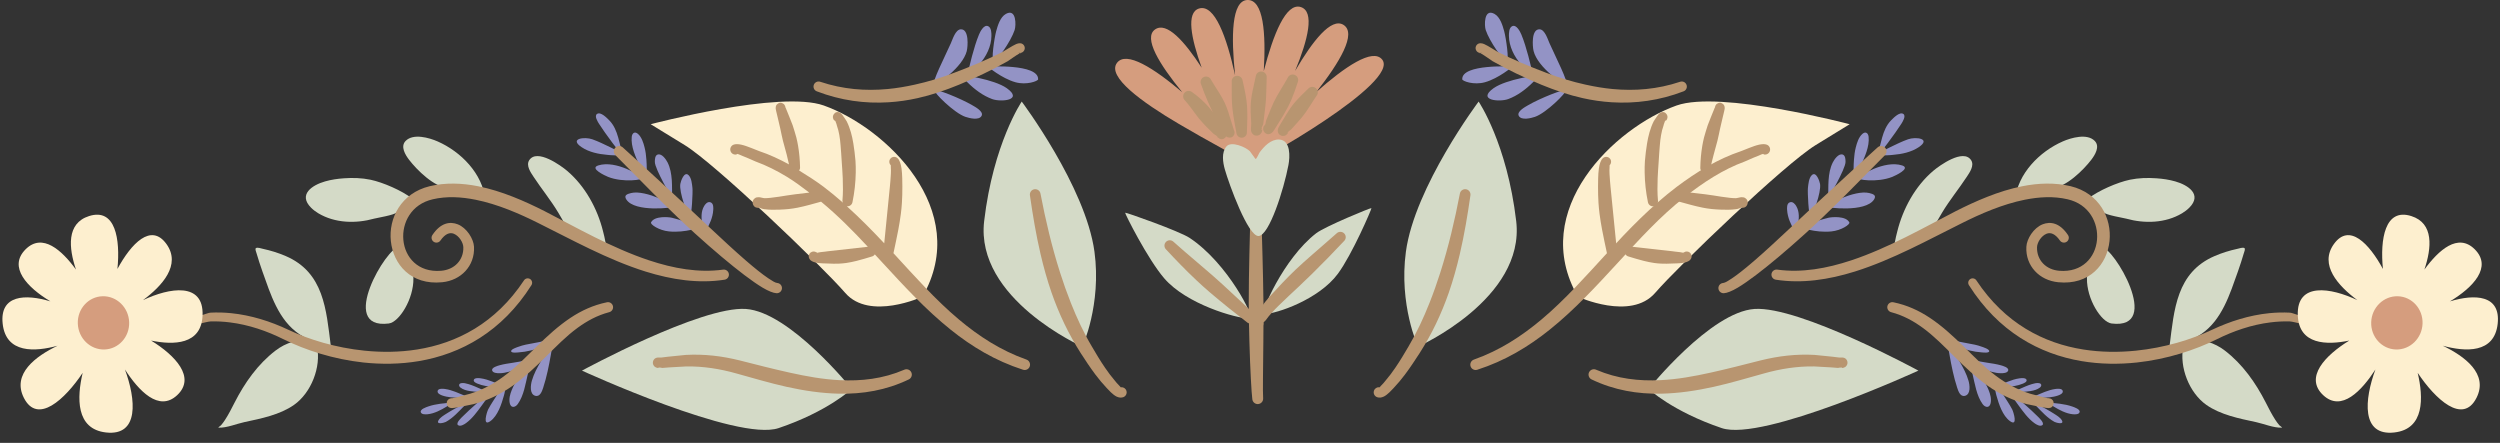
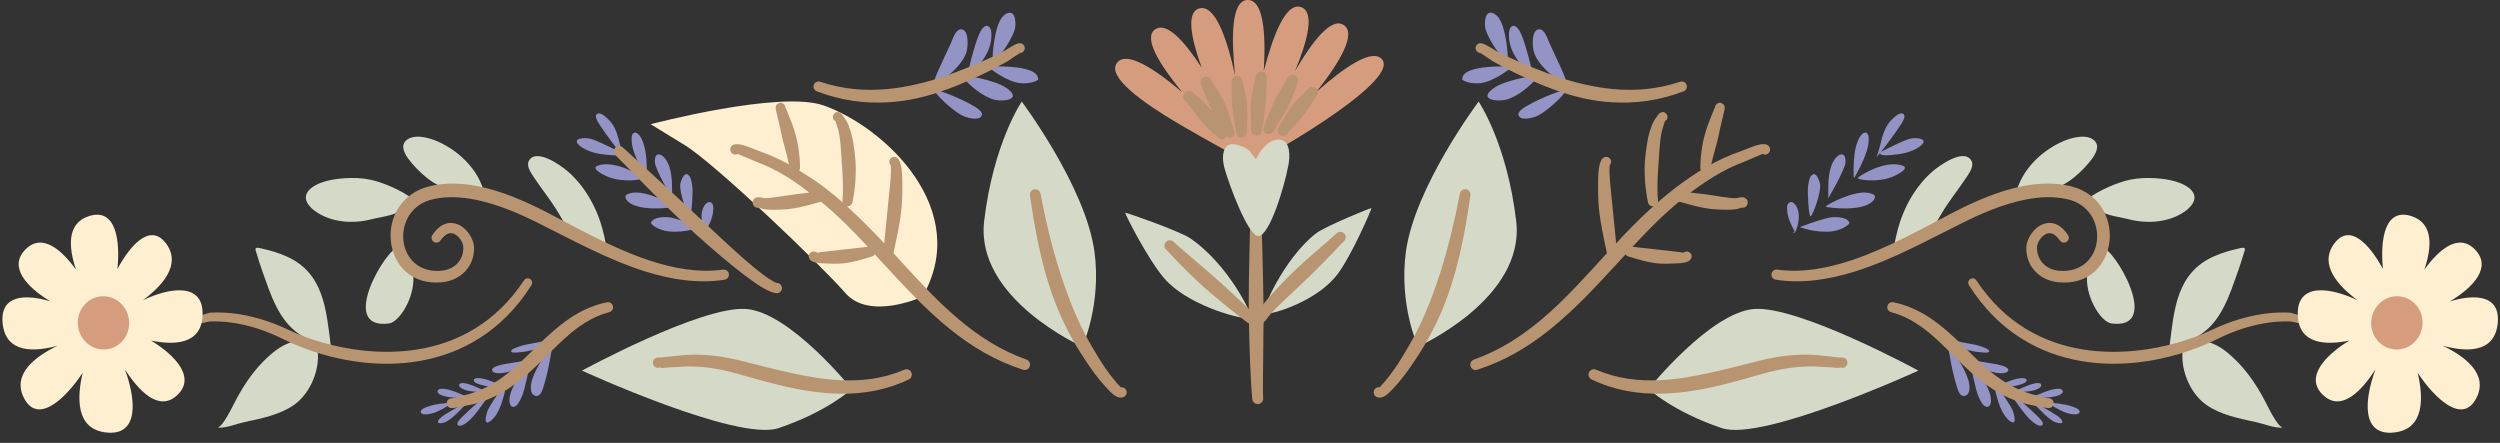
<svg xmlns="http://www.w3.org/2000/svg" fill="#b89570" height="18.3" preserveAspectRatio="xMidYMid meet" version="1" viewBox="-0.1 -0.0 103.3 18.3" width="103.3" zoomAndPan="magnify">
  <rect x="-0.1" y="-0.0" width="103.3" height="18.3" fill="#333333" stroke="none" />
  <g id="change1_1">
    <path clip-rule="evenodd" d="M51.645,6.741c0.067,0.147-2.039-1.035-3.029-1.617 C47.071,4.215,45.63,3.165,46.052,2.6c0.384-0.515,1.529,0.219,2.697,1.209c-0.94-1.146-1.618-2.245-1.122-2.592 c0.476-0.333,1.209,0.475,1.927,1.581c-0.443-1.226-0.644-2.28-0.113-2.445c0.652-0.203,1.147,1.189,1.493,2.757 C50.765,1.509,50.786,0.021,51.443,0c0.668-0.021,0.769,1.38,0.676,2.936c0.393-1.516,0.918-2.838,1.529-2.645 c0.584,0.185,0.302,1.34-0.234,2.638c0.725-1.242,1.494-2.216,1.998-1.902c0.56,0.348-0.154,1.548-1.121,2.774 c1.166-1.033,2.323-1.826,2.718-1.343c0.772,0.944-5.251,4.318-5.351,4.27L51.645,6.741L51.645,6.741z" fill="#d59d7e" fill-rule="evenodd" />
  </g>
  <g id="change2_1">
    <path clip-rule="evenodd" d="M51.577,8.57c0.001-0.119,0.097-0.216,0.216-0.216s0.215,0.097,0.215,0.216 c0,0,0.03,0.839,0.058,1.975c0.015,0.602,0.033,1.288,0.04,1.975c0.004,0.538,0,1.078-0.004,1.579 c-0.009,1.145-0.029,2.087-0.009,2.35c0.012,0.123-0.078,0.234-0.201,0.246c-0.123,0.013-0.234-0.077-0.246-0.201 c-0.035-0.266-0.088-1.224-0.121-2.389c-0.014-0.502-0.026-1.043-0.027-1.582c-0.001-0.688,0.014-1.374,0.026-1.977 C51.547,9.41,51.577,8.57,51.577,8.57L51.577,8.57z" fill="inherit" fill-rule="evenodd" />
  </g>
  <g id="change3_1">
    <path clip-rule="evenodd" d="M51.908,9.752c-0.438,0.03-1.227-2.149-1.398-2.753 c-0.08-0.282-0.146-0.696,0.064-0.947c0.199-0.237,0.809,0.029,0.972,0.198c0.026,0.027,0.226,0.323,0.236,0.32 c0.05-0.014,0.135-0.231,0.167-0.274c0.188-0.25,0.461-0.546,0.806-0.53C53.244,5.79,53.2,6.493,53.138,6.82 C52.945,7.839,52.346,9.723,51.908,9.752L51.908,9.752z" fill="#d4dac7" fill-rule="evenodd" />
  </g>
  <g id="change2_2">
    <path d="M54.296,3.964c-0.091,0.132-0.172,0.266-0.259,0.399c-0.058,0.09-0.115,0.179-0.176,0.265 c-0.051,0.073-0.105,0.144-0.16,0.213c-0.057,0.07-0.117,0.136-0.176,0.204l-0.27,0.3c-0.018,0.02-0.077,0.055-0.115,0.087 c-0.003,0.015-0.008,0.03-0.014,0.045c0.001-0.013,0-0.028,0.001-0.032c-0.019,0.019-0.028,0.036-0.014,0.048 c0.002,0.001,0.003,0.002,0.004,0.003c-0.014,0.024-0.033,0.046-0.056,0.065c-0.064,0.063-0.124,0.053-0.144,0.055 c-0.067,0.009-0.111-0.028-0.151-0.056c-0.035-0.025-0.105-0.12-0.046-0.274c0.015-0.038,0.101-0.172,0.132-0.229l0.215-0.356 c0.049-0.076,0.095-0.152,0.147-0.226s0.105-0.147,0.163-0.216c0.178-0.211,0.375-0.399,0.575-0.591 c0.082-0.095,0.225-0.105,0.32-0.024C54.367,3.726,54.377,3.869,54.296,3.964z M53.117,5.496c0.007,0.003,0.009-0.007,0.009-0.019 l-0.004,0.009L53.117,5.496z M53.133,4.394c0.046-0.09,0.087-0.182,0.127-0.274c0.101-0.239,0.186-0.48,0.264-0.727 c0.048-0.115-0.006-0.248-0.122-0.296c-0.115-0.049-0.248,0.006-0.296,0.121c-0.085,0.156-0.178,0.304-0.269,0.456 c-0.061,0.103-0.123,0.204-0.18,0.308C52.608,4.07,52.562,4.16,52.519,4.25c-0.044,0.092-0.082,0.187-0.121,0.281l-0.183,0.453 c-0.011,0.026-0.016,0.095-0.029,0.145c-0.014,0.01-0.027,0.022-0.039,0.036c0.012-0.007,0.029-0.014,0.033-0.017 c-0.009,0.026-0.021,0.042-0.039,0.035c-0.003-0.001-0.004-0.002-0.005-0.004c-0.017,0.025-0.03,0.054-0.035,0.086 c-0.03,0.099,0.019,0.154,0.029,0.174c0.039,0.078,0.198,0.192,0.368,0.006c0.03-0.032,0.113-0.176,0.151-0.233l0.266-0.428 C52.986,4.653,53.064,4.527,53.133,4.394z M52.098,5.124c-0.005,0.033-0.043,0.1-0.065,0.155c0.042,0.085,0.024,0.19-0.049,0.257 c-0.073,0.081-0.152,0.067-0.196,0.065c-0.075-0.003-0.13-0.053-0.176-0.135c-0.015-0.025-0.02-0.069-0.024-0.126 c-0.003-0.057,0.017-0.178,0.013-0.235L51.577,4.6c-0.001-0.12-0.002-0.24,0.007-0.359c0.006-0.079,0.015-0.157,0.027-0.235 c0.046-0.287,0.119-0.566,0.177-0.852c0.014-0.124,0.127-0.213,0.251-0.199c0.124,0.014,0.214,0.126,0.2,0.251 c-0.008,0.289-0.012,0.575-0.027,0.863c-0.004,0.075-0.009,0.149-0.017,0.224c-0.011,0.11-0.027,0.22-0.037,0.33L52.098,5.124z M52.023,5.307c-0.01,0.031-0.009,0.053,0.012,0.057C52.059,5.368,52.031,5.326,52.023,5.307z M51.376,3.965 c-0.035-0.214-0.084-0.422-0.131-0.633c-0.015-0.125-0.128-0.213-0.252-0.199c-0.124,0.015-0.213,0.128-0.198,0.252 c0.004,0.213-0.004,0.422,0.002,0.634C50.8,4.16,50.805,4.3,50.819,4.44c0.016,0.176,0.046,0.35,0.074,0.525 c0.028,0.177,0.064,0.349,0.096,0.525c0.01,0.12,0.114,0.209,0.234,0.2c0.119-0.009,0.209-0.114,0.199-0.234 c0.005-0.178,0.015-0.354,0.016-0.533c0.001-0.178,0.003-0.355-0.009-0.533C51.419,4.247,51.399,4.106,51.376,3.965z M50.881,5.364 h0.001c0.012-0.004,0.001-0.013-0.01-0.02l0.002,0.009c-0.004-0.006-0.008-0.012-0.013-0.017l0.001,0.001l0.01,0.007 c-0.001-0.01-0.003-0.022-0.006-0.032c-0.063-0.189-0.208-0.666-0.219-0.703c-0.041-0.118-0.084-0.234-0.135-0.348 c-0.034-0.073-0.071-0.146-0.111-0.216c-0.145-0.257-0.315-0.495-0.461-0.751c-0.053-0.113-0.187-0.163-0.301-0.11 c-0.113,0.052-0.163,0.187-0.11,0.301c0.084,0.236,0.173,0.467,0.273,0.697c0.048,0.111,0.097,0.22,0.149,0.328 c0.022,0.046,0.044,0.091,0.067,0.136c-0.034-0.047-0.066-0.094-0.102-0.139c-0.06-0.075-0.124-0.145-0.191-0.214 c-0.173-0.178-0.359-0.339-0.561-0.482c-0.094-0.082-0.238-0.072-0.32,0.023c-0.082,0.094-0.072,0.237,0.022,0.319 c0.105,0.114,0.194,0.238,0.288,0.361c0.096,0.126,0.185,0.257,0.285,0.38c0.089,0.111,0.187,0.211,0.282,0.315l0.321,0.318 c0.024,0.023,0.093,0.06,0.138,0.092c0.028,0.021,0.046,0.039,0.037,0.049l-0.003,0.003c0.011,0.012,0.024,0.023,0.039,0.033 c0.079,0.069,0.148,0.046,0.163,0.045c0.03,0,0.106-0.04,0.151-0.11c0.104,0.078,0.215,0.042,0.235,0.028 c0.105-0.059,0.142-0.191,0.083-0.296L50.881,5.364z M50.214,5.671c-0.013-0.015-0.025-0.032-0.033-0.05 C50.185,5.653,50.194,5.69,50.214,5.671z" fill="inherit" />
  </g>
  <g id="change3_2">
    <path clip-rule="evenodd" d="M51.557,13.167c-0.604-0.011-2.633-0.605-3.546-1.661 c-0.69-0.798-1.637-2.687-1.621-2.717c0.014-0.027,2.243,0.761,2.664,1.04C50.642,10.881,51.776,13.171,51.557,13.167z M54.284,9.638c-1.363,1.053-2.336,3.343-2.148,3.339c0.519-0.011,2.259-0.605,3.042-1.661c0.592-0.798,1.404-2.687,1.391-2.717 C56.556,8.572,54.645,9.36,54.284,9.638z" fill="#d4dac7" fill-rule="evenodd" />
  </g>
  <g id="change3_3">
    <path clip-rule="evenodd" d="M44.623,14.324c0,0-4.433-1.972-4.058-5.184 c0.376-3.211,1.553-4.943,1.553-4.943s2.643,3.523,3.005,6.202C45.42,12.595,44.623,14.324,44.623,14.324L44.623,14.324z" fill="#d4dac7" fill-rule="evenodd" />
  </g>
  <g id="change4_1">
    <path clip-rule="evenodd" d="M38.016,12.26c0,0-2.182,1.006-3.19-0.156 c-1.009-1.161-5.375-5.337-6.633-6.108c-1.257-0.772-1.406-0.863-1.406-0.863s5.352-1.416,7.154-0.773 C36.488,5.268,40.078,8.673,38.016,12.26L38.016,12.26z" fill="#fdefcf" fill-rule="evenodd" />
  </g>
  <g id="change3_4">
    <path clip-rule="evenodd" d="M23.947,15.314c0,0,4.914-2.674,6.772-2.548 c1.824,0.124,4.376,3.306,4.376,3.306s-0.982,0.927-3.022,1.617C30.373,18.265,23.947,15.314,23.947,15.314L23.947,15.314z" fill="#d4dac7" fill-rule="evenodd" />
  </g>
  <g id="change2_3">
    <path clip-rule="evenodd" d="M46.229,16c0.094-0.006,0.184,0.052,0.214,0.146 c0.037,0.111-0.024,0.231-0.135,0.267c-0.079,0.028-0.173,0.02-0.272-0.027c-0.155-0.073-0.343-0.286-0.403-0.349 c-0.167-0.176-0.323-0.364-0.47-0.559c-0.216-0.287-0.414-0.589-0.607-0.887c-0.251-0.394-0.477-0.799-0.677-1.215 c-0.2-0.418-0.376-0.846-0.528-1.282c-0.181-0.521-0.329-1.054-0.455-1.593c-0.187-0.8-0.322-1.614-0.439-2.426 c-0.02-0.12,0.061-0.235,0.181-0.255c0.121-0.02,0.235,0.061,0.255,0.181c0.21,1.1,0.469,2.196,0.809,3.262 c0.135,0.424,0.283,0.843,0.447,1.256c0.244,0.614,0.521,1.216,0.863,1.792c0.173,0.296,0.351,0.596,0.547,0.882 c0.128,0.188,0.263,0.369,0.41,0.54c0.031,0.036,0.105,0.135,0.188,0.211c0.015,0.015,0.035,0.041,0.05,0.056 c-0.011,0.003-0.024,0.008-0.031,0.01c0.011-0.003,0.023-0.006,0.034-0.008L46.207,16C46.218,15.996,46.227,15.995,46.229,16 c-0.006,0.001-0.013,0.001-0.019,0.002c0.009,0.009,0.017,0.012,0.019,0.003C46.229,16.003,46.229,16.001,46.229,16L46.229,16z" fill="inherit" fill-rule="evenodd" />
  </g>
  <g id="change2_4">
    <path clip-rule="evenodd" d="M27.109,15.204c-0.028,0.001-0.056-0.003-0.083-0.013 c-0.087-0.029-0.111-0.082-0.122-0.099c-0.033-0.056-0.032-0.11-0.021-0.158c0.009-0.038,0.048-0.143,0.19-0.16 c0.024-0.003,0.118,0.004,0.155-0.001l0.267-0.033l0.742-0.075c0.38-0.021,0.755-0.01,1.128,0.03 c0.371,0.039,0.739,0.108,1.106,0.199c0.68,0.173,1.371,0.351,2.063,0.504c0.685,0.152,1.371,0.276,2.056,0.31 c0.897,0.045,1.793-0.052,2.674-0.431c0.111-0.051,0.242-0.001,0.293,0.11c0.05,0.111,0.001,0.242-0.11,0.293 c-0.938,0.449-1.903,0.606-2.876,0.587c-0.722-0.015-1.448-0.124-2.167-0.283c-0.7-0.156-1.392-0.364-2.076-0.553 c-0.34-0.096-0.682-0.171-1.028-0.221c-0.344-0.049-0.692-0.075-1.046-0.069l-0.71,0.04l-0.276,0.022 c-0.017,0.001-0.053-0.009-0.086-0.016c-0.015,0.006-0.03,0.01-0.046,0.013C27.124,15.207,27.112,15.211,27.109,15.204 c0.009-0.001,0.018-0.002,0.027-0.004c0.012-0.006,0.024-0.014,0.027-0.015l0.004-0.001c-0.032-0.006-0.059-0.006-0.059,0.013 C27.108,15.2,27.108,15.202,27.109,15.204L27.109,15.204z" fill="inherit" fill-rule="evenodd" />
  </g>
  <g id="change5_1">
    <path clip-rule="evenodd" d="M40.46,4.786c-0.106,0.202-0.513,0.095-0.672,0.041 c-0.465-0.159-1.317-1.011-1.27-1.092c0.046-0.08,1.064,0.326,1.548,0.608C40.185,4.412,40.554,4.605,40.46,4.786z M41.504,3.647 c-0.525-0.377-1.891-0.566-1.86-0.52c0.067,0.102,0.145,0.19,0.229,0.273c0.299,0.297,0.643,0.555,1.024,0.694 C41.262,4.227,42.196,4.144,41.504,3.647z M39.846,2.112c0.046-0.18,0.106-0.917-0.248-0.901c-0.218,0.01-0.338,0.419-0.407,0.572 c-0.268,0.599-0.795,1.627-0.686,1.682S39.676,2.783,39.846,2.112z M40.36,2.667c0.294-0.331,0.501-0.754,0.506-1.18 c0.001-0.121-0.001-0.34-0.133-0.404c-0.179-0.086-0.333,0.232-0.38,0.342c-0.215,0.513-0.404,1.337-0.459,1.594 c-0.009,0.044,0.121-0.045,0.133-0.053C40.153,2.882,40.261,2.778,40.36,2.667z M40.716,2.752c0,0,0.571,0.485,1.138,0.645 c0.46,0.131,0.939-0.046,0.941-0.121C42.82,2.627,40.716,2.752,40.716,2.752z M41.825,1.241c0.062-0.188,0.078-0.907-0.359-0.668 c-0.241,0.132-0.341,0.489-0.404,0.717c-0.07,0.255-0.224,1.249-0.097,1.241C41.093,2.523,41.666,1.718,41.825,1.241z" fill="#9393c5" fill-rule="evenodd" />
  </g>
  <g id="change5_2">
    <path clip-rule="evenodd" d="M27.664,8.998c0.567,0.141,1.176,0.386,1.176,0.386 s-0.604,0.245-1.293,0.179c-0.418-0.04-0.787-0.292-0.746-0.374C26.942,8.909,27.539,8.967,27.664,8.998z M27.774,8.537 c0.033-0.045-1.19-0.708-1.795-0.561c-0.174,0.042-0.311,0.095-0.197,0.27C26.137,8.789,27.741,8.582,27.774,8.537z M26.45,7.347 c-0.068-0.079-1.094-0.743-1.829-0.512c-0.386,0.121,0.299,0.431,0.406,0.474C25.656,7.559,26.518,7.426,26.45,7.347z M25.537,6.333 l-0.06-0.067c-0.242-0.123-0.483-0.246-0.731-0.358c-0.122-0.055-0.245-0.108-0.372-0.153c-0.317-0.113-0.975-0.032-0.439,0.328 c0.304,0.204,0.696,0.285,1.055,0.315C25.095,6.407,25.514,6.466,25.537,6.333z M25.674,6.48c-0.203-0.512-0.21-1.111-0.598-1.506 c-0.088-0.089-0.352-0.369-0.505-0.267c-0.127,0.083,0.03,0.327,0.08,0.407C24.878,5.475,25.566,6.405,25.674,6.48z M26.58,7.323 l0.037,0.02c0.011-0.249,0.011-0.498-0.008-0.748c-0.012-0.169-0.033-0.339-0.075-0.504c-0.048-0.19-0.119-0.42-0.27-0.556 c-0.131-0.118-0.243-0.041-0.26,0.117c-0.043,0.398,0.163,0.84,0.324,1.193C26.339,6.868,26.574,7.328,26.58,7.323z M27.486,6.715 c-0.061-0.122-0.237-0.385-0.411-0.329c-0.113,0.037-0.118,0.209-0.117,0.304c0,0.298,0.715,1.505,0.714,1.504 C27.661,7.708,27.708,7.164,27.486,6.715z M28.512,7.769c-0.018-0.159-0.037-0.413-0.162-0.533 c-0.181-0.174-0.323,0.262-0.339,0.363c-0.057,0.354,0.304,1.309,0.388,1.337C28.483,8.965,28.531,7.927,28.512,7.769z M29.25,8.356 c-0.125-0.036-0.217,0.095-0.253,0.154c-0.14,0.229-0.128,0.534-0.061,0.81c0.005,0.02,0.105,0.374,0.186,0.308l-0.059-0.075 c0.147-0.269,0.291-0.56,0.308-0.873C29.375,8.61,29.397,8.398,29.25,8.356z" fill="#9393c5" fill-rule="evenodd" />
  </g>
  <g id="change5_3">
    <path clip-rule="evenodd" d="M22.76,14.018c0,0.016,0.002,0.037,0,0.048 c-0.007,0.047-0.015,0.094-0.022,0.141c-0.022,0.15-0.049,0.3-0.076,0.45c-0.08,0.454-0.173,0.923-0.317,1.361 c-0.046,0.14-0.127,0.391-0.326,0.337c-0.248-0.068-0.192-0.451-0.142-0.626c0.163-0.56,0.552-1.034,0.804-1.554L22.76,14.018z M21.758,14.88c-0.026,0.05-0.06,0.096-0.088,0.145l-0.035-0.15c-0.353,0.113-0.732,0.118-1.089,0.217 c-0.076,0.021-0.352,0.092-0.308,0.222c0.034,0.102,0.214,0.109,0.298,0.108c0.269-0.002,0.539-0.1,0.784-0.205 c0.079-0.034,0.157-0.071,0.234-0.111c0.015-0.008,0.063-0.03,0.093-0.044c-0.111,0.188-0.226,0.372-0.34,0.558 c-0.097,0.158-0.191,0.321-0.261,0.495c-0.068,0.168-0.125,0.369-0.082,0.551c0.049,0.207,0.226,0.174,0.33,0.03 c0.25-0.345,0.321-0.846,0.418-1.25c0.037-0.15,0.069-0.302,0.109-0.451c0.002-0.009,0.043-0.124,0.035-0.127L21.758,14.88z M20.625,16.018c-0.114,0.197-0.245,0.384-0.364,0.577c-0.066,0.106-0.132,0.21-0.189,0.32c-0.055,0.108-0.249,0.731,0.09,0.486 c0.304-0.218,0.462-0.704,0.557-1.046c0.033-0.118,0.085-0.302,0.026-0.401L20.625,16.018z M20.069,16.343l-0.033-0.06 c-0.336,0.305-0.689,0.595-1.009,0.916c-0.046,0.046-0.308,0.281-0.204,0.365c0.094,0.076,0.258-0.027,0.332-0.081 c0.264-0.191,0.465-0.476,0.656-0.735c0.068-0.092,0.136-0.185,0.198-0.281C20.034,16.428,20.071,16.297,20.069,16.343z M19.321,16.526l-0.116,0.076c-0.169,0.109-0.352,0.198-0.528,0.294c-0.115,0.064-0.229,0.13-0.34,0.202 c-0.109,0.071-0.253,0.153-0.319,0.271c-0.108,0.195,0.24,0.098,0.304,0.064c0.293-0.159,0.528-0.423,0.759-0.66 C19.136,16.716,19.296,16.607,19.321,16.526z M18.663,16.579c0.009,0-0.027,0.029-0.059,0.054c0.032-0.003,0.064-0.006,0.095-0.009 L18.663,16.579z M18.566,16.662c0.004-0.003,0.023-0.017,0.038-0.029c-0.342,0.03-0.687,0.05-1.014,0.164 c-0.073,0.026-0.339,0.111-0.304,0.234c0.029,0.102,0.201,0.093,0.279,0.086c0.281-0.027,0.555-0.175,0.792-0.318 C18.428,16.755,18.498,16.71,18.566,16.662z M18.178,16.343c0.221,0.077,0.472,0.087,0.704,0.096 c0.092,0.004,0.185,0.005,0.277,0.005c0.009,0,0.144-0.008,0.136-0.014l-0.161-0.068c-0.274-0.111-0.546-0.246-0.842-0.289 c-0.081-0.012-0.304-0.036-0.312,0.097C17.974,16.263,18.108,16.319,18.178,16.343z M19.725,16.201 c0.054,0.005,0.227,0.057,0.278,0.027l-0.05-0.073c-0.143-0.059-0.283-0.127-0.427-0.186c-0.086-0.036-0.173-0.069-0.263-0.096 c-0.096-0.028-0.207-0.061-0.308-0.04c-0.113,0.023-0.105,0.122-0.026,0.183C19.133,16.175,19.48,16.176,19.725,16.201z M19.641,15.856c0.209,0.086,0.449,0.118,0.673,0.136c0.085,0.007,0.171,0.013,0.256,0.004c0.003,0,0.118-0.034,0.094-0.041 l0.059-0.004c-0.318-0.103-0.617-0.271-0.952-0.318c-0.068-0.009-0.28-0.035-0.296,0.074C19.463,15.785,19.588,15.834,19.641,15.856 z M21.328,14.561c0.344-0.023,0.696-0.114,1.014-0.247c0.087-0.036,0.173-0.077,0.255-0.125c0.024-0.014,0.048-0.029,0.07-0.046 c0.015-0.01,0.051-0.049,0.038-0.038l-0.193-0.063c-0.379,0.143-0.801,0.141-1.184,0.284c-0.051,0.018-0.326,0.103-0.307,0.192 C21.038,14.596,21.282,14.564,21.328,14.561z" fill="#9393c5" fill-rule="evenodd" />
  </g>
  <g id="change3_5">
    <path clip-rule="evenodd" d="M13.567,14.282l-0.035,0.008c0.048,0.053-0.41-0.059-0.437-0.069 c-0.288-0.103-0.569-0.24-0.823-0.41c-0.871-0.586-1.191-1.652-1.528-2.593c-0.089-0.248-0.168-0.501-0.244-0.754 c-0.011-0.039-0.073-0.178-0.026-0.212c0.061-0.044,0.227,0.016,0.288,0.029c0.324,0.07,0.642,0.168,0.947,0.3 C13.286,11.26,13.379,12.799,13.567,14.282z M12.351,14.052c0.032-0.027-0.081,0.023-0.122,0.027 c-0.079,0.009-0.158,0.025-0.234,0.046c-0.257,0.071-0.497,0.198-0.708,0.359c-0.736,0.563-1.277,1.334-1.694,2.151 c-0.124,0.244-0.249,0.491-0.399,0.721c-0.05,0.076-0.104,0.15-0.164,0.218C9,17.608,8.888,17.669,8.934,17.671 c0.328,0.015,0.749-0.162,1.066-0.23c0.686-0.146,1.465-0.3,2.05-0.712c0.706-0.497,1.126-1.56,0.95-2.41L12.351,14.052z" fill="#d4dac7" fill-rule="evenodd" />
  </g>
  <g id="change3_6">
    <path clip-rule="evenodd" d="M16.373,10.222c0,0,0.596,0.606,0.609,1.277 c0.016,0.85-0.587,1.813-1.019,1.868C13.823,13.635,15.91,10.162,16.373,10.222z M16.286,8.776l0.644-0.573 c-0.42-0.326-1.199-0.667-1.723-0.777c-0.358-0.074-0.729-0.085-1.093-0.059c-0.264,0.018-0.528,0.056-0.782,0.129 c-0.538,0.154-1.12,0.543-0.579,1.086c0.089,0.089,0.19,0.165,0.298,0.23c0.689,0.413,1.552,0.434,2.31,0.222 C15.466,9.005,16.217,8.883,16.286,8.776z M17.985,5.845c-0.346-0.152-1.011-0.346-1.326-0.02c-0.225,0.232-0.008,0.579,0.147,0.781 c0.316,0.412,1.038,1.133,1.614,1.164l1.531,0.487C19.848,7.175,18.938,6.263,17.985,5.845z M24.819,9.563 c-0.232-0.94-0.74-1.87-1.482-2.501c-0.256-0.218-1.254-0.941-1.572-0.438c-0.136,0.217,0.063,0.501,0.179,0.677 c0.332,0.506,0.719,0.974,1.029,1.494c0.073,0.122,0.356,0.596,0.335,0.638l1.615,1.063C24.993,10.215,24.885,9.831,24.819,9.563z" fill="#d4dac7" fill-rule="evenodd" />
  </g>
  <g id="change2_5">
    <path clip-rule="evenodd" d="M25.227,12.647c0.026,0.113-0.044,0.226-0.157,0.253 c-0.497,0.132-0.917,0.364-1.301,0.644c-0.471,0.343-0.881,0.765-1.301,1.182c-0.437,0.433-0.886,0.858-1.386,1.215 c-0.246,0.172-0.504,0.325-0.775,0.453c-0.272,0.129-0.555,0.232-0.848,0.306l-0.599,0.123l-0.193,0.03 c-0.006,0.001-0.074,0.009-0.1,0.009c-0.211-0.005-0.219-0.209-0.203-0.259c0.025-0.088,0.107-0.146,0.195-0.146v0.001 c0,0.009,0.013,0.006,0.025,0.001c0.01,0.001,0.019,0.003,0.029,0.006l0.003,0.001c-0.006-0.003-0.014-0.007-0.022-0.011 c0.004-0.002,0.008-0.004,0.008-0.004l0.175-0.037l0.561-0.149c0.259-0.08,0.508-0.187,0.747-0.314 c0.239-0.127,0.467-0.275,0.683-0.44c0.472-0.351,0.881-0.778,1.302-1.189c0.445-0.435,0.9-0.856,1.41-1.194 c0.443-0.293,0.93-0.52,1.494-0.637C25.087,12.464,25.2,12.534,25.227,12.647z M18.594,16.455c-0.018-0.008-0.036-0.014-0.035,0.002 c0.008,0,0.016,0.001,0.025,0.002L18.594,16.455z M32.015,11.693c-0.085-0.009-0.206-0.085-0.366-0.192 c-0.252-0.168-0.568-0.424-0.927-0.733c-0.46-0.397-0.983-0.884-1.525-1.391c-0.333-0.312-0.673-0.632-1.009-0.943 c-1.052-0.974-2.046-1.885-2.553-2.341c-0.088-0.084-0.229-0.08-0.312,0.009c-0.084,0.089-0.08,0.229,0.009,0.313 c0.335,0.332,0.884,0.901,1.534,1.55c0.327,0.326,0.678,0.674,1.041,1.02c0.233,0.224,0.472,0.446,0.711,0.663 c0.373,0.339,0.747,0.664,1.101,0.963c0.666,0.56,1.267,1.021,1.689,1.273c0.248,0.147,0.447,0.225,0.574,0.231 c0.117,0.009,0.219-0.078,0.228-0.195C32.219,11.804,32.132,11.702,32.015,11.693z M42.06,2.189l-0.023,0.012 c0.024,0.007,0.043,0.007,0.037-0.015l-0.011,0.001L42.06,2.189z M42.126,1.804c-0.034-0.017-0.122-0.033-0.235,0.016 c-0.157,0.067-0.512,0.299-0.56,0.324c-0.324,0.163-0.655,0.314-0.989,0.457c-0.335,0.143-0.673,0.278-1.014,0.406 c-0.542,0.209-1.089,0.372-1.635,0.492c-0.371,0.082-0.742,0.145-1.114,0.18c-0.919,0.086-1.847,0.013-2.784-0.299 c-0.109-0.039-0.229,0.017-0.268,0.127c-0.04,0.109,0.017,0.229,0.126,0.268c0.99,0.379,1.981,0.513,2.969,0.451 c0.399-0.025,0.798-0.082,1.194-0.171c0.575-0.128,1.143-0.322,1.709-0.554c0.343-0.144,0.684-0.293,1.019-0.454 c0.337-0.161,0.668-0.333,0.994-0.517c0.043-0.024,0.342-0.245,0.499-0.329c-0.03-0.008-0.067-0.026-0.078-0.031 c0.033,0.015,0.069,0.021,0.104,0.017c0.004-0.003,0.009-0.007,0.01-0.004l0.001,0.003c0.064-0.01,0.122-0.052,0.151-0.115 C42.272,1.97,42.227,1.85,42.126,1.804z M29.778,11.141c-1.013,0.139-2.046-0.048-3.059-0.384c-1.534-0.509-3.021-1.367-4.32-2.034 c-0.81-0.41-1.767-0.833-2.736-1.026c-0.678-0.136-1.361-0.158-2.008-0.003c-1.187,0.289-1.705,1.325-1.605,2.268 c0.101,0.961,0.828,1.83,2.123,1.7c0.386-0.039,0.723-0.205,0.958-0.461c0.238-0.258,0.376-0.606,0.355-1.007 c-0.017-0.322-0.297-0.78-0.676-0.927c-0.311-0.12-0.699-0.072-1.043,0.444c-0.062,0.091-0.039,0.217,0.053,0.279 c0.092,0.063,0.217,0.039,0.28-0.053c0.194-0.278,0.385-0.347,0.554-0.278c0.222,0.092,0.385,0.364,0.391,0.554 c0.009,0.27-0.086,0.503-0.249,0.674c-0.165,0.173-0.4,0.279-0.666,0.301c-0.963,0.08-1.499-0.563-1.563-1.276 c-0.064-0.705,0.327-1.475,1.216-1.678c0.57-0.133,1.172-0.101,1.769,0.019c0.919,0.185,1.826,0.581,2.596,0.967 c1.33,0.658,2.854,1.508,4.422,1.999c1.086,0.339,2.192,0.507,3.269,0.338c0.115-0.017,0.194-0.124,0.178-0.238 C30,11.204,29.893,11.124,29.778,11.141z M21.859,11.783c0.054-0.085,0.03-0.198-0.054-0.253c-0.085-0.054-0.198-0.03-0.253,0.054 c-1.18,1.783-2.787,2.599-4.418,2.857c-0.729,0.116-1.463,0.12-2.169,0.049c-1.189-0.121-2.297-0.457-3.149-0.863 c-0.373-0.176-0.758-0.327-1.153-0.444c-0.396-0.117-0.802-0.201-1.215-0.243c-0.142-0.014-0.285-0.023-0.428-0.027 c-0.143-0.003-0.287-0.001-0.429,0.006c-0.069,0.004-0.221,0.067-0.326,0.096c-0.02-0.013-0.042-0.021-0.064-0.024 c0.01,0.008,0.022,0.019,0.034,0.031c-0.046,0.011-0.079,0.011-0.081-0.01c0-0.01,0-0.017,0.001-0.023 c-0.026,0.003-0.051,0.012-0.075,0.026c-0.073,0.045-0.09,0.095-0.096,0.114c-0.029,0.088-0.001,0.155,0.074,0.204 c0.019,0.013,0.06,0.032,0.123,0.029c0.066-0.005,0.319-0.078,0.425-0.081c0.133-0.004,0.267-0.002,0.4,0.005 c0.133,0.007,0.267,0.019,0.399,0.036c0.387,0.048,0.767,0.136,1.137,0.255c0.371,0.119,0.732,0.27,1.082,0.445 c0.887,0.44,2.043,0.821,3.29,0.956c0.747,0.08,1.527,0.073,2.299-0.058C18.947,14.624,20.642,13.709,21.859,11.783z" fill="inherit" fill-rule="evenodd" />
  </g>
  <g id="change4_2">
    <path clip-rule="evenodd" d="M6.143,14.072c0.926,0.192,2.083,0.181,2.127-1.045 c0.051-1.378-1.364-1.146-2.462-0.625c0.791-0.587,1.589-1.458,0.969-2.32c-0.636-0.883-1.456-0.018-2.025,1.031 c0.123-1.231-0.081-2.532-1.173-2.185c-0.938,0.297-0.842,1.314-0.54,2.21c-0.585-0.801-1.387-1.529-2.081-0.837 c-0.733,0.731,0.062,1.575,1.026,2.152c-1.031-0.313-2.101-0.274-1.974,0.92c0.134,1.247,1.345,1.166,2.27,0.912 c-0.895,0.429-1.897,1.16-1.394,2.154c0.566,1.117,1.698,0.062,2.43-1.033c-0.24,1.018-0.292,2.325,0.969,2.464 c1.373,0.152,1.236-1.361,0.777-2.603c0.566,0.875,1.401,1.77,2.159,1.061C8.004,15.595,7.14,14.684,6.143,14.072L6.143,14.072z M4.93,12.961c-0.126,0.18-0.063,0.386,0.003,0.538c-0.516-0.142-0.453,0.594-0.55,0.513c0,0,0.017,0.04,0.05,0.111 c-0.223-0.129-0.479,0.009-0.617,0.064c-0.109-0.223-0.429-0.284-0.365-0.347c0,0-0.043,0.012-0.119,0.035 c-0.028-0.086,0.328-0.549-0.064-0.839c0.005,0.001,0.011,0.003,0.017,0.005c0.395,0.12,0.468-0.227,0.511-0.415 c0.076,0.012,0.225,0.074,0.371,0.062c0.05,0.352,0.533,0.338,0.468,0.427C4.635,13.115,4.751,13.06,4.93,12.961L4.93,12.961z" fill="#fdefcf" fill-rule="evenodd" />
  </g>
  <g id="change1_2">
    <path clip-rule="evenodd" d="M5.237,13.312c0.021,0.607-0.437,1.113-1.023,1.129 c-0.586,0.016-1.078-0.464-1.099-1.071s0.437-1.113,1.023-1.129C4.723,12.225,5.216,12.705,5.237,13.312L5.237,13.312z" fill="#d59d7e" fill-rule="evenodd" />
  </g>
  <g id="change2_6">
    <path clip-rule="evenodd" d="M42.45,15.139c-0.039,0.115-0.164,0.177-0.28,0.138 c-1.139-0.366-2.112-0.951-2.994-1.659c-1.016-0.815-1.916-1.789-2.816-2.768c-0.104-0.113-0.208-0.226-0.312-0.339 c-0.029,0.044-0.075,0.078-0.131,0.09c-0.209,0.062-0.412,0.127-0.621,0.178c-0.142,0.035-0.285,0.066-0.429,0.087 c-0.097,0.014-0.195,0.022-0.294,0.027c-0.148,0.007-0.296,0.004-0.446-0.004c-0.073-0.005-0.36,0-0.528-0.041 c-0.122-0.029-0.208-0.079-0.242-0.136c-0.066-0.089-0.047-0.215,0.042-0.281c0.072-0.053,0.168-0.052,0.236-0.002l0.001-0.001 c0.003-0.016,0.014-0.001,0.025,0.016h-0.005h-0.002c0.01,0.009,0.019,0.018,0.026,0.029c-0.004-0.005-0.011-0.018-0.019-0.029 c0.034-0.002,0.092-0.02,0.131-0.024c0.139-0.011,0.284-0.036,0.332-0.04l1.634-0.183c-0.611-0.658-1.242-1.295-1.932-1.864 c-0.323,0.088-0.644,0.184-0.973,0.249c-0.119,0.024-0.24,0.041-0.362,0.055c-0.122,0.013-0.245,0.019-0.368,0.025 c-0.105,0.004-0.211,0.007-0.317,0.005c-0.111-0.002-0.221-0.009-0.33-0.024c-0.039-0.005-0.093-0.018-0.148-0.039l-0.064-0.026 c-0.093,0.028-0.196-0.016-0.238-0.107c-0.028-0.048-0.025-0.091-0.025-0.122c0-0.078,0.047-0.128,0.107-0.169 c0.031-0.022,0.082-0.033,0.151-0.032c0.059,0.001,0.183,0.043,0.245,0.041c0.075,0,0.149-0.007,0.224-0.014 c0.116-0.011,0.232-0.028,0.347-0.045c0.115-0.016,0.229-0.037,0.343-0.054c0.115-0.017,0.23-0.034,0.346-0.049 c0.192-0.024,0.384-0.047,0.576-0.069c-0.301-0.228-0.603-0.456-0.925-0.652c-0.411-0.25-0.841-0.468-1.295-0.633 c-0.093-0.035-0.322-0.148-0.533-0.226c-0.096-0.036-0.25-0.126-0.246-0.067c-0.107,0.03-0.22-0.03-0.256-0.137 c-0.037-0.111,0.023-0.231,0.134-0.268c0.07-0.025,0.178-0.026,0.306,0.002c0.251,0.054,0.618,0.225,0.745,0.267 c0.429,0.143,0.836,0.334,1.231,0.549c-0.03-0.136-0.06-0.271-0.095-0.405c-0.049-0.191-0.107-0.379-0.155-0.571 c-0.042-0.166-0.073-0.335-0.11-0.504c-0.024-0.126-0.132-0.546-0.17-0.722c-0.011-0.049-0.018-0.084-0.02-0.098 c-0.009-0.11,0.037-0.166,0.053-0.18c0.063-0.056,0.135-0.096,0.227-0.046c0.018,0.01,0.057,0.022,0.085,0.069 c0.021,0.03,0.033,0.063,0.036,0.097c0.006,0.01,0.012,0.022,0.018,0.036c0.068,0.173,0.24,0.584,0.283,0.709 c0.051,0.168,0.108,0.332,0.151,0.501c0.029,0.114,0.052,0.229,0.072,0.345c0.05,0.295,0.076,0.591,0.082,0.893 c0.005,0.048-0.015,0.09-0.039,0.128c0.347,0.212,0.69,0.432,1.016,0.676c0.274,0.208,0.538,0.427,0.797,0.654 c-0.01-0.03-0.028-0.057-0.023-0.091c0.028-0.298,0.024-0.603,0.013-0.911c-0.008-0.229-0.027-0.459-0.042-0.687 c-0.017-0.233-0.027-0.465-0.049-0.691c-0.011-0.139-0.026-0.278-0.051-0.416c-0.024-0.133-0.054-0.264-0.101-0.392 c-0.002-0.006-0.025-0.109-0.056-0.17c0.025,0.014,0.049,0.018,0.069,0.019c-0.024-0.002-0.048-0.01-0.07-0.021 c-0.016-0.031-0.034-0.05-0.052-0.04c-0.067-0.07-0.075-0.182-0.013-0.261c0.041-0.062,0.145-0.138,0.29-0.031 c0.011,0.007,0.03,0.029,0.056,0.06c0.054,0.069,0.176,0.258,0.182,0.269c0.073,0.146,0.129,0.299,0.174,0.455 c0.044,0.151,0.075,0.307,0.101,0.463c0.035,0.234,0.071,0.474,0.088,0.718c0.011,0.161,0.014,0.323,0.011,0.485 c-0.007,0.413-0.053,0.822-0.134,1.214c-0.018,0.113-0.122,0.189-0.233,0.176c0.538,0.485,1.048,1.001,1.544,1.531l0.235-2.357 c0.009-0.113,0.031-0.313,0.039-0.508c0.004-0.1,0.007-0.198-0.002-0.28c-0.004-0.036,0.007-0.096-0.012-0.092 c0,0.003,0.007,0.005,0.009,0.008c-0.004-0.003-0.007-0.007-0.01-0.01c-0.069-0.079-0.066-0.2,0.01-0.275 c0.078-0.078,0.206-0.078,0.284,0c0.074,0.065,0.133,0.221,0.161,0.418c0.037,0.256,0.032,0.594,0.035,0.756 c0,0.226-0.004,0.451-0.019,0.675c-0.01,0.149-0.024,0.298-0.043,0.445c-0.028,0.221-0.065,0.441-0.106,0.66 c-0.06,0.323-0.132,0.643-0.2,0.968c0.878,0.954,1.73,1.922,2.703,2.738c0.822,0.69,1.723,1.279,2.793,1.658 C42.427,14.897,42.489,15.023,42.45,15.139z M34.397,5c0.008,0.007,0.017,0.012,0.025,0.017l-0.001-0.002 C34.413,5.01,34.405,5.005,34.397,5z M34.369,4.975l-0.001,0.001c-0.009,0.005,0.009,0.011,0.017,0.015l-0.009-0.009L34.369,4.975z M34.385,4.991l0.007,0.005L34.397,5l-0.008-0.008C34.388,4.992,34.387,4.991,34.385,4.991z M36.693,6.815 c-0.001,0,0.002,0.001,0.002,0.002c0,0,0-0.002-0.001-0.002H36.693z" fill="inherit" fill-rule="evenodd" />
  </g>
  <g id="change2_7">
    <path d="M51.66,13.433c0.007,0.022,0.018,0.042,0.031,0.059c-0.021,0.022-0.029-0.029-0.034-0.06L51.66,13.433z M55.443,9.646 c-0.086-0.088-0.226-0.089-0.313-0.004c-0.338,0.304-0.684,0.595-1.025,0.895c-0.228,0.201-0.457,0.402-0.677,0.611 c-0.37,0.353-0.718,0.725-1.062,1.103c-0.12,0.138-0.238,0.279-0.346,0.429c-0.073,0.102-0.142,0.206-0.204,0.315 c-0.003,0.006-0.012,0.021-0.019,0.033c-0.017-0.013-0.044-0.033-0.05-0.038l-0.692-0.645c-0.209-0.194-0.416-0.39-0.627-0.582 c-0.141-0.128-0.282-0.255-0.425-0.38c-0.214-0.187-0.431-0.37-0.647-0.555c-0.324-0.276-0.648-0.55-0.965-0.836 c-0.086-0.086-0.227-0.085-0.312,0.002c-0.086,0.087-0.085,0.227,0.002,0.313c0.409,0.439,0.825,0.869,1.262,1.28 c0.174,0.164,0.352,0.324,0.533,0.48c0.27,0.233,0.55,0.456,0.826,0.683l0.752,0.588c0.018,0.015,0.139,0.053,0.203,0.094 c-0.001-0.009-0.002-0.016-0.003-0.02c0.002,0.007,0.004,0.014,0.006,0.021c0.031,0.02,0.048,0.04,0.032,0.058l-0.001,0.001 c0.034,0.046,0.087,0.068,0.143,0.076c0.072,0.021,0.148,0.017,0.205-0.04c0.039-0.038,0.059-0.087,0.062-0.137 c-0.003-0.001-0.006-0.002-0.009-0.003c-0.02-0.008-0.013-0.028,0.005-0.051c-0.003-0.017-0.009-0.033-0.016-0.048l0.008,0.012 c0.002,0.005,0.005,0.01,0.008,0.016l0.006,0.012c0.033-0.038,0.088-0.082,0.095-0.093c0.078-0.112,0.166-0.217,0.257-0.319 c0.094-0.105,0.194-0.204,0.294-0.302c0.267-0.264,0.545-0.516,0.818-0.774c0.183-0.172,0.365-0.346,0.544-0.522 c0.453-0.444,0.893-0.9,1.328-1.361C55.527,9.873,55.528,9.733,55.443,9.646z M52.101,13.391c0.027,0.006,0.02-0.025,0.002-0.062 l-0.006,0.008C52.101,13.355,52.102,13.373,52.101,13.391z" fill="inherit" />
  </g>
  <g id="change3_7">
    <path clip-rule="evenodd" d="M58.492,14.324c0,0-0.797-1.729-0.5-3.925 c0.362-2.679,3.005-6.202,3.005-6.202s1.177,1.732,1.553,4.943C62.925,12.352,58.492,14.324,58.492,14.324L58.492,14.324z" fill="#d4dac7" fill-rule="evenodd" />
  </g>
  <g id="change4_3">
-     <path clip-rule="evenodd" d="M65.099,12.26c-2.062-3.587,1.528-6.992,4.075-7.9 c1.802-0.643,7.154,0.773,7.154,0.773s-0.149,0.091-1.406,0.863c-1.258,0.771-5.624,4.947-6.633,6.108 C67.281,13.266,65.099,12.26,65.099,12.26L65.099,12.26z" fill="#fdefcf" fill-rule="evenodd" />
-   </g>
+     </g>
  <g id="change3_8">
    <path clip-rule="evenodd" d="M79.168,15.314c0,0-6.426,2.951-8.126,2.375 c-2.04-0.69-3.022-1.617-3.022-1.617s2.552-3.182,4.376-3.306C74.254,12.64,79.168,15.314,79.168,15.314L79.168,15.314z" fill="#d4dac7" fill-rule="evenodd" />
  </g>
  <g id="change2_8">
    <path clip-rule="evenodd" d="M56.886,16c0,0.001,0,0.003,0,0.005c0.002,0.009,0.01,0.006,0.019-0.003 C56.899,16.001,56.892,16.001,56.886,16c0.002-0.005,0.011-0.004,0.022,0l-0.003,0.002c0.011,0.002,0.023,0.005,0.034,0.008 c-0.007-0.002-0.02-0.007-0.031-0.01c0.015-0.015,0.035-0.041,0.05-0.056c0.083-0.076,0.157-0.175,0.188-0.211 c0.147-0.171,0.282-0.352,0.41-0.54c0.196-0.286,0.374-0.586,0.547-0.882c0.342-0.576,0.619-1.178,0.863-1.792 c0.164-0.413,0.312-0.832,0.447-1.256c0.34-1.066,0.599-2.162,0.809-3.262c0.02-0.12,0.134-0.201,0.255-0.181 c0.12,0.02,0.201,0.135,0.181,0.255c-0.117,0.812-0.252,1.626-0.439,2.426c-0.126,0.539-0.274,1.072-0.455,1.593 c-0.152,0.436-0.328,0.864-0.528,1.282c-0.2,0.416-0.426,0.821-0.677,1.215c-0.193,0.298-0.391,0.6-0.607,0.887 c-0.147,0.195-0.303,0.383-0.47,0.559c-0.06,0.063-0.248,0.276-0.403,0.349c-0.099,0.047-0.193,0.055-0.272,0.027 c-0.111-0.036-0.172-0.156-0.135-0.267C56.702,16.052,56.792,15.994,56.886,16L56.886,16z" fill="inherit" fill-rule="evenodd" />
  </g>
  <g id="change2_9">
    <path clip-rule="evenodd" d="M72.774,6.38c0.004-0.059-0.15,0.031-0.246,0.067 c-0.211,0.078-0.44,0.191-0.533,0.226c-0.454,0.165-0.884,0.383-1.295,0.633c-0.415,0.253-0.81,0.538-1.191,0.84 C68.496,8.94,67.627,9.9,66.755,10.85c-0.9,0.979-1.8,1.953-2.816,2.768c-0.882,0.708-1.855,1.293-2.994,1.659 c-0.116,0.039-0.241-0.023-0.28-0.138c-0.039-0.116,0.023-0.242,0.138-0.281c1.07-0.379,1.971-0.968,2.793-1.658 c0.978-0.821,1.835-1.796,2.718-2.755c0.894-0.973,1.816-1.927,2.867-2.724c0.406-0.304,0.826-0.592,1.267-0.843 c0.445-0.254,0.909-0.471,1.397-0.634c0.127-0.042,0.494-0.213,0.745-0.267c0.128-0.028,0.236-0.027,0.306-0.002 c0.111,0.037,0.171,0.157,0.134,0.268C72.994,6.35,72.881,6.41,72.774,6.38L72.774,6.38z M72.774,6.38L72.774,6.38 c-0.001,0.005-0.008-0.002-0.012-0.003C72.766,6.378,72.77,6.379,72.774,6.38L72.774,6.38z" fill="inherit" fill-rule="evenodd" />
  </g>
  <g id="change2_10">
    <path clip-rule="evenodd" d="M76.006,15.204c0.001-0.002,0.001-0.004,0.001-0.007 c0-0.019-0.027-0.019-0.059-0.013l0.004,0.001c0.003,0.001,0.015,0.009,0.027,0.015C75.988,15.202,75.997,15.203,76.006,15.204 c-0.003,0.007-0.015,0.003-0.027-0.004c-0.016-0.003-0.031-0.007-0.046-0.013c-0.033,0.007-0.069,0.017-0.086,0.016l-0.276-0.022 l-0.71-0.04c-0.354-0.006-0.702,0.02-1.046,0.069c-0.346,0.05-0.688,0.125-1.028,0.221c-0.684,0.189-1.376,0.397-2.076,0.553 c-0.719,0.159-1.445,0.268-2.167,0.283c-0.973,0.019-1.938-0.138-2.876-0.587c-0.111-0.051-0.16-0.182-0.11-0.293 c0.051-0.111,0.182-0.161,0.293-0.11c0.881,0.379,1.777,0.476,2.674,0.431c0.685-0.034,1.371-0.158,2.056-0.31 c0.692-0.153,1.383-0.331,2.063-0.504c0.367-0.091,0.735-0.16,1.106-0.199c0.373-0.04,0.748-0.051,1.128-0.03l0.742,0.075 l0.267,0.033c0.037,0.005,0.131-0.002,0.155,0.001c0.142,0.017,0.181,0.122,0.19,0.16c0.011,0.048,0.012,0.102-0.021,0.158 c-0.011,0.017-0.035,0.07-0.122,0.099C76.062,15.201,76.034,15.205,76.006,15.204L76.006,15.204z" fill="inherit" fill-rule="evenodd" />
  </g>
  <g id="change5_4">
    <path clip-rule="evenodd" d="M64.597,3.735c0.047,0.081-0.805,0.933-1.27,1.092 c-0.159,0.054-0.566,0.161-0.672-0.041c-0.094-0.181,0.275-0.374,0.394-0.443C63.533,4.061,64.551,3.655,64.597,3.735z M63.471,3.127c0.031-0.046-1.335,0.143-1.86,0.52c-0.692,0.497,0.242,0.58,0.607,0.447c0.381-0.139,0.725-0.397,1.024-0.694 C63.326,3.317,63.404,3.229,63.471,3.127z M63.924,1.783c-0.069-0.153-0.189-0.562-0.407-0.572 c-0.354-0.016-0.294,0.721-0.248,0.901c0.17,0.671,1.232,1.408,1.341,1.353S64.192,2.382,63.924,1.783z M63.088,2.966 c0.012,0.008,0.142,0.097,0.133,0.053c-0.055-0.257-0.244-1.081-0.459-1.594c-0.047-0.11-0.201-0.428-0.38-0.342 c-0.132,0.064-0.134,0.283-0.133,0.404c0.005,0.426,0.212,0.849,0.506,1.18C62.854,2.778,62.962,2.882,63.088,2.966z M60.32,3.276 c0.002,0.075,0.481,0.252,0.941,0.121c0.567-0.16,1.138-0.645,1.138-0.645S60.295,2.627,60.32,3.276z M62.15,2.531 c0.127,0.008-0.027-0.986-0.097-1.241c-0.063-0.228-0.163-0.585-0.404-0.717c-0.437-0.239-0.421,0.48-0.359,0.668 C61.449,1.718,62.022,2.523,62.15,2.531z" fill="#9393c5" fill-rule="evenodd" />
  </g>
  <g id="change5_5">
    <path clip-rule="evenodd" d="M76.314,9.189c0.041,0.082-0.328,0.334-0.746,0.374 c-0.689,0.066-1.293-0.179-1.293-0.179s0.609-0.245,1.176-0.386C75.576,8.967,76.173,8.909,76.314,9.189z M77.136,7.976 c-0.605-0.147-1.828,0.516-1.795,0.561s1.637,0.252,1.992-0.291C77.447,8.071,77.31,8.018,77.136,7.976z M78.494,6.835 c-0.735-0.231-1.761,0.433-1.829,0.512s0.794,0.212,1.423-0.038C78.195,7.266,78.88,6.956,78.494,6.835z M78.741,5.755 c-0.127,0.045-0.25,0.098-0.372,0.153c-0.248,0.112-0.489,0.235-0.731,0.358l-0.06,0.067c0.023,0.133,0.442,0.074,0.547,0.065 c0.359-0.03,0.751-0.111,1.055-0.315C79.716,5.723,79.058,5.642,78.741,5.755z M78.464,5.114c0.05-0.08,0.207-0.324,0.08-0.407 c-0.153-0.102-0.417,0.178-0.505,0.267c-0.388,0.395-0.395,0.994-0.598,1.506C77.549,6.405,78.237,5.475,78.464,5.114z M76.787,6.845c0.161-0.353,0.367-0.795,0.324-1.193c-0.017-0.158-0.129-0.235-0.26-0.117c-0.151,0.136-0.222,0.366-0.27,0.556 c-0.042,0.165-0.063,0.335-0.075,0.504c-0.019,0.25-0.019,0.499-0.008,0.748l0.037-0.02C76.541,7.328,76.776,6.868,76.787,6.845z M76.04,6.386c-0.174-0.056-0.35,0.207-0.411,0.329c-0.222,0.449-0.175,0.993-0.186,1.479c-0.001,0.001,0.714-1.206,0.714-1.504 C76.158,6.595,76.153,6.423,76.04,6.386z M75.104,7.599c-0.016-0.101-0.158-0.537-0.339-0.363c-0.125,0.12-0.144,0.374-0.162,0.533 c-0.019,0.158,0.029,1.196,0.113,1.167C74.8,8.908,75.161,7.953,75.104,7.599z M73.865,8.356C73.718,8.398,73.74,8.61,73.744,8.68 c0.017,0.313,0.161,0.604,0.308,0.873l-0.059,0.075c0.081,0.066,0.181-0.288,0.186-0.308c0.067-0.276,0.079-0.581-0.061-0.81 C74.082,8.451,73.99,8.32,73.865,8.356z" fill="#9393c5" fill-rule="evenodd" />
  </g>
  <g id="change5_6">
    <path clip-rule="evenodd" d="M81.238,15.729c0.05,0.175,0.106,0.558-0.142,0.626 c-0.199,0.054-0.28-0.197-0.326-0.337c-0.144-0.438-0.237-0.907-0.317-1.361c-0.027-0.15-0.054-0.3-0.076-0.45 c-0.007-0.047-0.015-0.094-0.022-0.141c-0.001-0.011,0-0.032,0-0.048l0.078,0.157C80.686,14.695,81.075,15.169,81.238,15.729z M81.808,15.62c-0.114-0.185-0.229-0.37-0.34-0.558c0.03,0.014,0.078,0.036,0.093,0.044c0.077,0.04,0.155,0.077,0.234,0.111 c0.245,0.105,0.515,0.203,0.784,0.205c0.084,0.001,0.264-0.006,0.298-0.108c0.044-0.13-0.232-0.201-0.308-0.222 c-0.357-0.099-0.736-0.104-1.089-0.217l-0.035,0.15c-0.028-0.049-0.062-0.095-0.088-0.145l-0.098-0.012 c-0.008,0.003,0.033,0.118,0.035,0.127c0.04,0.149,0.072,0.301,0.109,0.451c0.097,0.404,0.168,0.905,0.418,1.25 c0.104,0.144,0.281,0.177,0.33-0.03c0.043-0.182-0.014-0.383-0.082-0.551C81.999,15.941,81.905,15.778,81.808,15.62z M82.854,16.595 c-0.119-0.193-0.25-0.38-0.364-0.577l-0.12-0.064c-0.059,0.099-0.007,0.283,0.026,0.401c0.095,0.342,0.253,0.828,0.557,1.046 c0.339,0.245,0.145-0.378,0.09-0.486C82.986,16.805,82.92,16.701,82.854,16.595z M84.088,17.199 c-0.32-0.321-0.673-0.611-1.009-0.916l-0.033,0.06c-0.002-0.046,0.035,0.085,0.06,0.124c0.062,0.096,0.13,0.189,0.198,0.281 c0.191,0.259,0.392,0.544,0.656,0.735c0.074,0.054,0.238,0.157,0.332,0.081C84.396,17.48,84.134,17.245,84.088,17.199z M84.778,17.098c-0.111-0.072-0.225-0.138-0.34-0.202c-0.176-0.096-0.359-0.185-0.528-0.294l-0.116-0.076 c0.025,0.081,0.185,0.19,0.24,0.247c0.231,0.237,0.466,0.501,0.759,0.66c0.064,0.034,0.412,0.131,0.304-0.064 C85.031,17.251,84.887,17.169,84.778,17.098z M85.525,16.797c-0.327-0.113-0.672-0.134-1.014-0.164 c0.015,0.012,0.034,0.026,0.038,0.029c0.068,0.048,0.138,0.093,0.209,0.137c0.237,0.143,0.511,0.291,0.792,0.318 c0.078,0.007,0.25,0.016,0.279-0.086C85.864,16.908,85.598,16.823,85.525,16.797z M84.452,16.579l-0.036,0.045 c0.032,0.003,0.063,0.006,0.095,0.009C84.479,16.609,84.443,16.579,84.452,16.579z M83.82,16.43 c-0.008,0.006,0.127,0.014,0.136,0.014c0.092,0,0.185-0.001,0.277-0.005c0.232-0.009,0.483-0.019,0.704-0.096 c0.07-0.024,0.204-0.08,0.198-0.173c-0.008-0.133-0.231-0.109-0.312-0.097c-0.296,0.043-0.568,0.178-0.842,0.289L83.82,16.43z M83.162,16.155l-0.05,0.073c0.051,0.03,0.224-0.022,0.278-0.027c0.245-0.025,0.592-0.026,0.796-0.185 c0.079-0.061,0.087-0.16-0.026-0.183c-0.101-0.021-0.212,0.012-0.308,0.04c-0.09,0.027-0.177,0.06-0.263,0.096 C83.445,16.028,83.305,16.096,83.162,16.155z M82.451,15.955c-0.024,0.007,0.091,0.041,0.094,0.041 c0.085,0.009,0.171,0.003,0.256-0.004c0.224-0.018,0.464-0.05,0.673-0.136c0.053-0.022,0.178-0.071,0.166-0.149 c-0.016-0.109-0.228-0.083-0.296-0.074c-0.335,0.047-0.634,0.215-0.952,0.318L82.451,15.955z M80.448,14.143 c0.022,0.017,0.046,0.032,0.07,0.046c0.082,0.048,0.168,0.089,0.255,0.125c0.318,0.133,0.67,0.224,1.014,0.247 c0.046,0.003,0.29,0.035,0.307-0.043c0.019-0.089-0.256-0.174-0.307-0.192c-0.383-0.143-0.805-0.141-1.184-0.284l-0.193,0.063 C80.397,14.094,80.433,14.133,80.448,14.143z" fill="#9393c5" fill-rule="evenodd" />
  </g>
  <g id="change2_11">
    <path clip-rule="evenodd" d="M84.521,16.455c-0.008,0.004-0.016,0.008-0.022,0.011l0.003-0.001 c0.01-0.003,0.019-0.005,0.029-0.006L84.521,16.455c0.018-0.008,0.036-0.014,0.035,0.002c-0.008,0-0.016,0.001-0.025,0.002 c0.012,0.005,0.025,0.008,0.025-0.001v-0.001c0.088,0,0.17,0.058,0.195,0.146c0.016,0.05,0.008,0.254-0.203,0.259 c-0.026,0-0.094-0.008-0.1-0.009l-0.193-0.03L83.656,16.7c-0.293-0.074-0.576-0.177-0.848-0.306 c-0.271-0.128-0.529-0.281-0.775-0.453c-0.5-0.357-0.949-0.782-1.386-1.215c-0.42-0.417-0.83-0.839-1.301-1.182 c-0.384-0.28-0.804-0.512-1.301-0.644c-0.113-0.027-0.183-0.14-0.157-0.253c0.027-0.113,0.14-0.183,0.253-0.156 c0.564,0.117,1.051,0.344,1.494,0.637c0.51,0.338,0.965,0.759,1.41,1.194c0.421,0.411,0.83,0.838,1.302,1.189 c0.216,0.165,0.444,0.313,0.683,0.44c0.239,0.127,0.488,0.234,0.747,0.314l0.561,0.149l0.175,0.037 C84.513,16.451,84.517,16.453,84.521,16.455L84.521,16.455z M84.383,16.558c-0.02,0.032-0.028,0.067-0.027,0.104 C84.355,16.625,84.365,16.589,84.383,16.558L84.383,16.558z M84.477,16.474c-0.03,0.012-0.051,0.029-0.067,0.047 C84.429,16.502,84.451,16.485,84.477,16.474L84.477,16.474z" fill="inherit" fill-rule="evenodd" />
  </g>
  <g id="change2_12">
-     <path clip-rule="evenodd" d="M71.1,11.693c0.085-0.009,0.206-0.085,0.366-0.192 c0.252-0.168,0.568-0.424,0.927-0.733c0.46-0.397,0.983-0.884,1.525-1.391c0.333-0.312,0.673-0.632,1.009-0.943 c1.052-0.974,2.046-1.885,2.553-2.341c0.088-0.084,0.229-0.08,0.312,0.009c0.084,0.089,0.08,0.229-0.009,0.313 c-0.335,0.332-0.884,0.901-1.534,1.55c-0.327,0.326-0.678,0.674-1.041,1.02c-0.233,0.224-0.472,0.446-0.711,0.663 c-0.373,0.339-0.747,0.664-1.101,0.963c-0.666,0.56-1.267,1.021-1.689,1.273c-0.248,0.147-0.447,0.225-0.574,0.231 c-0.117,0.009-0.219-0.078-0.228-0.195C70.896,11.804,70.983,11.702,71.1,11.693L71.1,11.693z" fill="inherit" fill-rule="evenodd" />
-   </g>
+     </g>
  <g id="change2_13">
-     <path clip-rule="evenodd" d="M61.078,2.201c0.03-0.008,0.067-0.026,0.078-0.031 c-0.033,0.015-0.069,0.021-0.104,0.017c-0.004-0.003-0.009-0.007-0.01-0.004l-0.001,0.003l0.011,0.001l0.003,0.002L61.078,2.201 c-0.024,0.007-0.043,0.007-0.037-0.015c-0.064-0.01-0.122-0.052-0.151-0.115c-0.047-0.101-0.002-0.221,0.099-0.267 c0.034-0.017,0.122-0.033,0.235,0.016c0.157,0.067,0.512,0.299,0.56,0.324c0.324,0.163,0.655,0.314,0.989,0.457 c0.335,0.143,0.673,0.278,1.014,0.406c0.542,0.209,1.089,0.372,1.635,0.492c0.371,0.082,0.742,0.145,1.114,0.18 c0.919,0.086,1.847,0.013,2.784-0.299c0.109-0.039,0.229,0.017,0.268,0.127c0.04,0.109-0.017,0.229-0.126,0.268 c-0.99,0.379-1.981,0.513-2.969,0.451c-0.399-0.025-0.798-0.082-1.194-0.171c-0.575-0.128-1.143-0.322-1.709-0.554 c-0.343-0.144-0.684-0.293-1.019-0.454c-0.337-0.161-0.668-0.333-0.994-0.517C61.534,2.506,61.235,2.285,61.078,2.201L61.078,2.201z" fill="inherit" fill-rule="evenodd" />
+     <path clip-rule="evenodd" d="M61.078,2.201c0.03-0.008,0.067-0.026,0.078-0.031 c-0.033,0.015-0.069,0.021-0.104,0.017c-0.004-0.003-0.009-0.007-0.01-0.004l0.011,0.001l0.003,0.002L61.078,2.201 c-0.024,0.007-0.043,0.007-0.037-0.015c-0.064-0.01-0.122-0.052-0.151-0.115c-0.047-0.101-0.002-0.221,0.099-0.267 c0.034-0.017,0.122-0.033,0.235,0.016c0.157,0.067,0.512,0.299,0.56,0.324c0.324,0.163,0.655,0.314,0.989,0.457 c0.335,0.143,0.673,0.278,1.014,0.406c0.542,0.209,1.089,0.372,1.635,0.492c0.371,0.082,0.742,0.145,1.114,0.18 c0.919,0.086,1.847,0.013,2.784-0.299c0.109-0.039,0.229,0.017,0.268,0.127c0.04,0.109-0.017,0.229-0.126,0.268 c-0.99,0.379-1.981,0.513-2.969,0.451c-0.399-0.025-0.798-0.082-1.194-0.171c-0.575-0.128-1.143-0.322-1.709-0.554 c-0.343-0.144-0.684-0.293-1.019-0.454c-0.337-0.161-0.668-0.333-0.994-0.517C61.534,2.506,61.235,2.285,61.078,2.201L61.078,2.201z" fill="inherit" fill-rule="evenodd" />
  </g>
  <g id="change3_9">
    <path clip-rule="evenodd" d="M90.843,13.811c-0.254,0.17-0.535,0.307-0.823,0.41 c-0.027,0.01-0.485,0.122-0.437,0.069l-0.035-0.008c0.188-1.483,0.281-3.022,1.858-3.701c0.305-0.132,0.623-0.23,0.947-0.3 c0.061-0.013,0.227-0.073,0.288-0.029c0.047,0.034-0.015,0.173-0.026,0.212c-0.076,0.253-0.155,0.506-0.244,0.754 C92.034,12.159,91.714,13.225,90.843,13.811z M94.085,17.574c-0.06-0.068-0.114-0.142-0.164-0.218 c-0.15-0.23-0.275-0.477-0.399-0.721c-0.417-0.817-0.958-1.588-1.694-2.151c-0.211-0.161-0.451-0.288-0.708-0.359 c-0.076-0.021-0.155-0.037-0.234-0.046c-0.041-0.004-0.154-0.054-0.122-0.027l-0.649,0.267c-0.176,0.85,0.244,1.913,0.95,2.41 c0.585,0.412,1.364,0.566,2.05,0.712c0.317,0.068,0.738,0.245,1.066,0.23C94.227,17.669,94.115,17.608,94.085,17.574z" fill="#d4dac7" fill-rule="evenodd" />
  </g>
  <g id="change3_10">
    <path clip-rule="evenodd" d="M87.152,13.367c-0.432-0.055-1.035-1.018-1.019-1.868 c0.013-0.671,0.609-1.277,0.609-1.277C87.205,10.162,89.292,13.635,87.152,13.367z M89.783,7.496 c-0.254-0.073-0.518-0.111-0.782-0.129c-0.364-0.026-0.735-0.015-1.093,0.059c-0.524,0.11-1.303,0.451-1.723,0.777l0.644,0.573 c0.069,0.107,0.82,0.229,0.925,0.258c0.758,0.212,1.621,0.191,2.31-0.222c0.108-0.065,0.209-0.141,0.298-0.23 C90.903,8.039,90.321,7.65,89.783,7.496z M86.456,5.825c-0.315-0.326-0.98-0.132-1.326,0.02c-0.953,0.418-1.863,1.33-1.966,2.412 l1.531-0.487c0.576-0.031,1.298-0.752,1.614-1.164C86.464,6.404,86.681,6.057,86.456,5.825z M79.778,7.062 c-0.742,0.631-1.25,1.561-1.482,2.501c-0.066,0.268-0.174,0.652-0.104,0.933l1.615-1.063c-0.021-0.042,0.262-0.516,0.335-0.638 c0.31-0.52,0.697-0.988,1.029-1.494c0.116-0.176,0.315-0.46,0.179-0.677C81.032,6.121,80.034,6.844,79.778,7.062z" fill="#d4dac7" fill-rule="evenodd" />
  </g>
  <g id="change2_14">
    <path clip-rule="evenodd" d="M85.015,9.937c-0.194-0.278-0.385-0.347-0.554-0.278 c-0.222,0.092-0.385,0.364-0.391,0.554c-0.009,0.27,0.086,0.503,0.249,0.674c0.165,0.173,0.4,0.279,0.666,0.301 c0.963,0.08,1.499-0.563,1.563-1.276c0.064-0.705-0.327-1.475-1.216-1.678c-0.57-0.133-1.172-0.101-1.769,0.019 c-0.919,0.185-1.826,0.581-2.596,0.967c-1.33,0.658-2.854,1.508-4.422,1.999c-1.086,0.339-2.192,0.507-3.269,0.338 c-0.115-0.017-0.194-0.124-0.178-0.238c0.017-0.115,0.124-0.195,0.239-0.178c1.013,0.139,2.046-0.048,3.059-0.384 c1.534-0.509,3.021-1.367,4.32-2.034c0.81-0.41,1.767-0.833,2.736-1.026c0.678-0.136,1.361-0.158,2.008-0.003 c1.187,0.289,1.705,1.325,1.605,2.268c-0.101,0.961-0.828,1.83-2.123,1.7c-0.386-0.039-0.723-0.205-0.958-0.461 c-0.238-0.258-0.376-0.606-0.355-1.007c0.017-0.322,0.297-0.78,0.676-0.927c0.311-0.12,0.699-0.072,1.043,0.444 c0.062,0.091,0.039,0.217-0.053,0.279C85.203,10.053,85.078,10.029,85.015,9.937L85.015,9.937z" fill="inherit" fill-rule="evenodd" />
  </g>
  <g id="change2_15">
    <path clip-rule="evenodd" d="M94.85,13.015c0.02-0.013,0.042-0.021,0.064-0.024 c0.023-0.017,0.041-0.022,0.046-0.002c0.026,0.003,0.051,0.012,0.075,0.026c0.073,0.045,0.09,0.095,0.096,0.114 c0.029,0.088,0.001,0.155-0.074,0.204c-0.019,0.013-0.06,0.032-0.123,0.029c-0.066-0.005-0.319-0.078-0.425-0.081 c-0.133-0.004-0.267-0.002-0.4,0.005c-0.133,0.007-0.267,0.019-0.399,0.036c-0.387,0.048-0.767,0.136-1.137,0.255 c-0.371,0.119-0.732,0.27-1.082,0.445c-0.887,0.44-2.043,0.821-3.29,0.956c-0.747,0.08-1.527,0.073-2.299-0.058 c-1.734-0.296-3.429-1.211-4.646-3.137c-0.054-0.085-0.03-0.198,0.054-0.253c0.085-0.054,0.198-0.03,0.253,0.054 c1.18,1.783,2.787,2.599,4.418,2.857c0.729,0.116,1.463,0.12,2.169,0.049c1.189-0.121,2.297-0.457,3.149-0.863 c0.373-0.176,0.758-0.327,1.153-0.444c0.396-0.117,0.802-0.201,1.215-0.243c0.142-0.014,0.285-0.023,0.428-0.027 c0.143-0.003,0.287-0.001,0.429,0.006C94.593,12.923,94.745,12.986,94.85,13.015L94.85,13.015z M94.914,12.991 c-0.01,0.008-0.022,0.019-0.034,0.031c0.046,0.011,0.079,0.011,0.081-0.01c0-0.01,0-0.017-0.001-0.023 C94.945,12.988,94.929,12.988,94.914,12.991L94.914,12.991z" fill="inherit" fill-rule="evenodd" />
  </g>
  <g id="change4_4">
    <path clip-rule="evenodd" d="M96.972,14.072c-0.997,0.612-1.861,1.523-1.078,2.256 c0.758,0.709,1.593-0.186,2.159-1.061c-0.459,1.242-0.596,2.755,0.777,2.603c1.261-0.139,1.209-1.446,0.969-2.464 c0.732,1.095,1.864,2.15,2.43,1.033c0.503-0.994-0.499-1.725-1.394-2.154c0.925,0.254,2.136,0.335,2.27-0.912 c0.127-1.194-0.943-1.233-1.974-0.92c0.964-0.577,1.759-1.421,1.026-2.152c-0.694-0.692-1.496,0.036-2.081,0.837 c0.302-0.896,0.398-1.913-0.54-2.21c-1.092-0.347-1.296,0.954-1.173,2.185c-0.569-1.049-1.389-1.914-2.025-1.031 c-0.62,0.862,0.178,1.733,0.969,2.32c-1.098-0.521-2.513-0.753-2.462,0.625C94.889,14.253,96.046,14.264,96.972,14.072 L96.972,14.072z M98.185,12.961c0.179,0.099,0.295,0.154,0.295,0.154c-0.065-0.089,0.418-0.075,0.468-0.427 c0.146,0.012,0.295-0.05,0.371-0.062c0.043,0.188,0.116,0.535,0.511,0.415c0.006-0.002,0.012-0.004,0.017-0.005 c-0.392,0.29-0.036,0.753-0.064,0.839c-0.076-0.023-0.119-0.035-0.119-0.035c0.064,0.063-0.256,0.124-0.365,0.347 c-0.138-0.055-0.394-0.193-0.617-0.064c0.033-0.071,0.05-0.111,0.05-0.111c-0.097,0.081-0.034-0.655-0.55-0.513 C98.248,13.347,98.311,13.141,98.185,12.961L98.185,12.961z" fill="#fdefcf" fill-rule="evenodd" />
  </g>
  <g id="change1_3">
    <path clip-rule="evenodd" d="M97.878,13.312c0.021-0.607,0.514-1.087,1.099-1.071 c0.586,0.016,1.044,0.522,1.023,1.129s-0.513,1.087-1.099,1.071C98.315,14.425,97.857,13.919,97.878,13.312L97.878,13.312z" fill="#d59d7e" fill-rule="evenodd" />
  </g>
  <g id="change2_16">
    <path clip-rule="evenodd" d="M70.157,6.917c0.006-0.302,0.032-0.598,0.082-0.893 c0.02-0.116,0.043-0.231,0.072-0.345c0.043-0.169,0.1-0.333,0.151-0.501c0.043-0.125,0.215-0.536,0.283-0.709 c0.006-0.014,0.012-0.026,0.018-0.036c0.003-0.034,0.015-0.067,0.036-0.097c0.028-0.047,0.067-0.059,0.085-0.069 c0.092-0.05,0.164-0.01,0.227,0.046c0.016,0.014,0.062,0.07,0.053,0.18c-0.002,0.014-0.009,0.049-0.02,0.098 c-0.038,0.176-0.146,0.596-0.17,0.722c-0.037,0.169-0.068,0.338-0.11,0.504c-0.048,0.192-0.106,0.38-0.155,0.571 c-0.049,0.188-0.099,0.375-0.134,0.569c-0.011,0.115-0.113,0.2-0.229,0.189C70.231,7.135,70.146,7.032,70.157,6.917z M68.73,4.991 c0.008-0.004,0.026-0.01,0.017-0.015l-0.001-0.001l-0.007,0.007L68.73,4.991z M68.718,5l0.005-0.004l0.007-0.005 c-0.002,0-0.003,0.001-0.004,0.001L68.718,5z M68.693,5.017C68.701,5.012,68.71,5.007,68.718,5c-0.008,0.005-0.016,0.01-0.024,0.015 L68.693,5.017z M68.23,8.524c0.115-0.018,0.194-0.125,0.177-0.24c-0.028-0.298-0.024-0.603-0.013-0.911 c0.008-0.229,0.027-0.459,0.042-0.687c0.017-0.233,0.027-0.465,0.049-0.691c0.011-0.139,0.026-0.278,0.051-0.416 c0.024-0.133,0.054-0.264,0.101-0.392c0.002-0.006,0.025-0.109,0.056-0.17c-0.025,0.014-0.049,0.018-0.069,0.019 c0.024-0.002,0.048-0.01,0.07-0.021c0.016-0.031,0.034-0.05,0.052-0.04c0.067-0.07,0.075-0.182,0.013-0.261 c-0.041-0.062-0.145-0.138-0.29-0.031c-0.011,0.007-0.03,0.029-0.056,0.06c-0.054,0.069-0.176,0.258-0.182,0.269 c-0.073,0.146-0.129,0.299-0.174,0.455c-0.044,0.151-0.075,0.307-0.101,0.463c-0.035,0.234-0.071,0.474-0.088,0.718 c-0.011,0.161-0.014,0.323-0.011,0.485c0.007,0.413,0.053,0.822,0.134,1.214C68.009,8.462,68.116,8.541,68.23,8.524z M66.422,6.815 h-0.001c-0.001,0,0,0.002-0.001,0.002C66.42,6.816,66.423,6.816,66.422,6.815z M66.406,7.189c-0.004-0.1-0.007-0.198,0.002-0.28 c0.004-0.036-0.007-0.096,0.012-0.092c0,0.003-0.007,0.005-0.009,0.008c0.004-0.003,0.007-0.007,0.01-0.01 c0.069-0.079,0.066-0.2-0.01-0.275c-0.078-0.078-0.206-0.078-0.284,0c-0.074,0.065-0.133,0.221-0.161,0.418 c-0.037,0.256-0.032,0.594-0.035,0.756c0,0.226,0.004,0.451,0.019,0.675c0.01,0.149,0.024,0.298,0.043,0.445 c0.028,0.221,0.065,0.441,0.106,0.66c0.06,0.325,0.133,0.647,0.201,0.973c0.017,0.115,0.124,0.194,0.239,0.176 c0.114-0.017,0.193-0.124,0.176-0.239l-0.27-2.707C66.436,7.584,66.414,7.384,66.406,7.189z M72.007,8.18 c-0.031-0.022-0.082-0.033-0.151-0.032c-0.059,0.001-0.183,0.043-0.245,0.041c-0.075,0-0.149-0.007-0.224-0.014 c-0.116-0.011-0.232-0.028-0.347-0.045c-0.115-0.016-0.229-0.037-0.343-0.054c-0.115-0.017-0.23-0.034-0.346-0.049 c-0.353-0.044-0.705-0.079-1.058-0.126c-0.113-0.023-0.224,0.051-0.247,0.164c-0.023,0.114,0.051,0.225,0.165,0.248 c0.35,0.094,0.695,0.199,1.051,0.269c0.119,0.024,0.24,0.041,0.362,0.055c0.122,0.013,0.245,0.019,0.368,0.025 c0.105,0.004,0.211,0.007,0.317,0.005c0.111-0.002,0.221-0.009,0.33-0.024c0.039-0.005,0.093-0.018,0.148-0.039l0.064-0.026 c0.093,0.028,0.196-0.016,0.238-0.107c0.028-0.048,0.025-0.091,0.025-0.122C72.114,8.271,72.067,8.221,72.007,8.18z M69.48,10.429 L69.48,10.429c-0.004-0.017-0.015-0.002-0.026,0.015h0.005h0.002c-0.01,0.009-0.019,0.018-0.026,0.029 c0.004-0.005,0.011-0.018,0.019-0.029c-0.034-0.002-0.092-0.02-0.131-0.024c-0.139-0.011-0.284-0.036-0.332-0.04l-1.706-0.191 c-0.113-0.024-0.225,0.049-0.249,0.163c-0.024,0.113,0.049,0.225,0.162,0.249c0.209,0.062,0.412,0.127,0.621,0.178 c0.142,0.035,0.285,0.066,0.429,0.087c0.097,0.014,0.195,0.022,0.294,0.027c0.148,0.007,0.296,0.004,0.446-0.004 c0.073-0.005,0.36,0,0.528-0.041c0.122-0.029,0.208-0.079,0.242-0.136c0.066-0.089,0.047-0.215-0.042-0.281 C69.644,10.378,69.548,10.379,69.48,10.429z" fill="inherit" fill-rule="evenodd" />
  </g>
</svg>